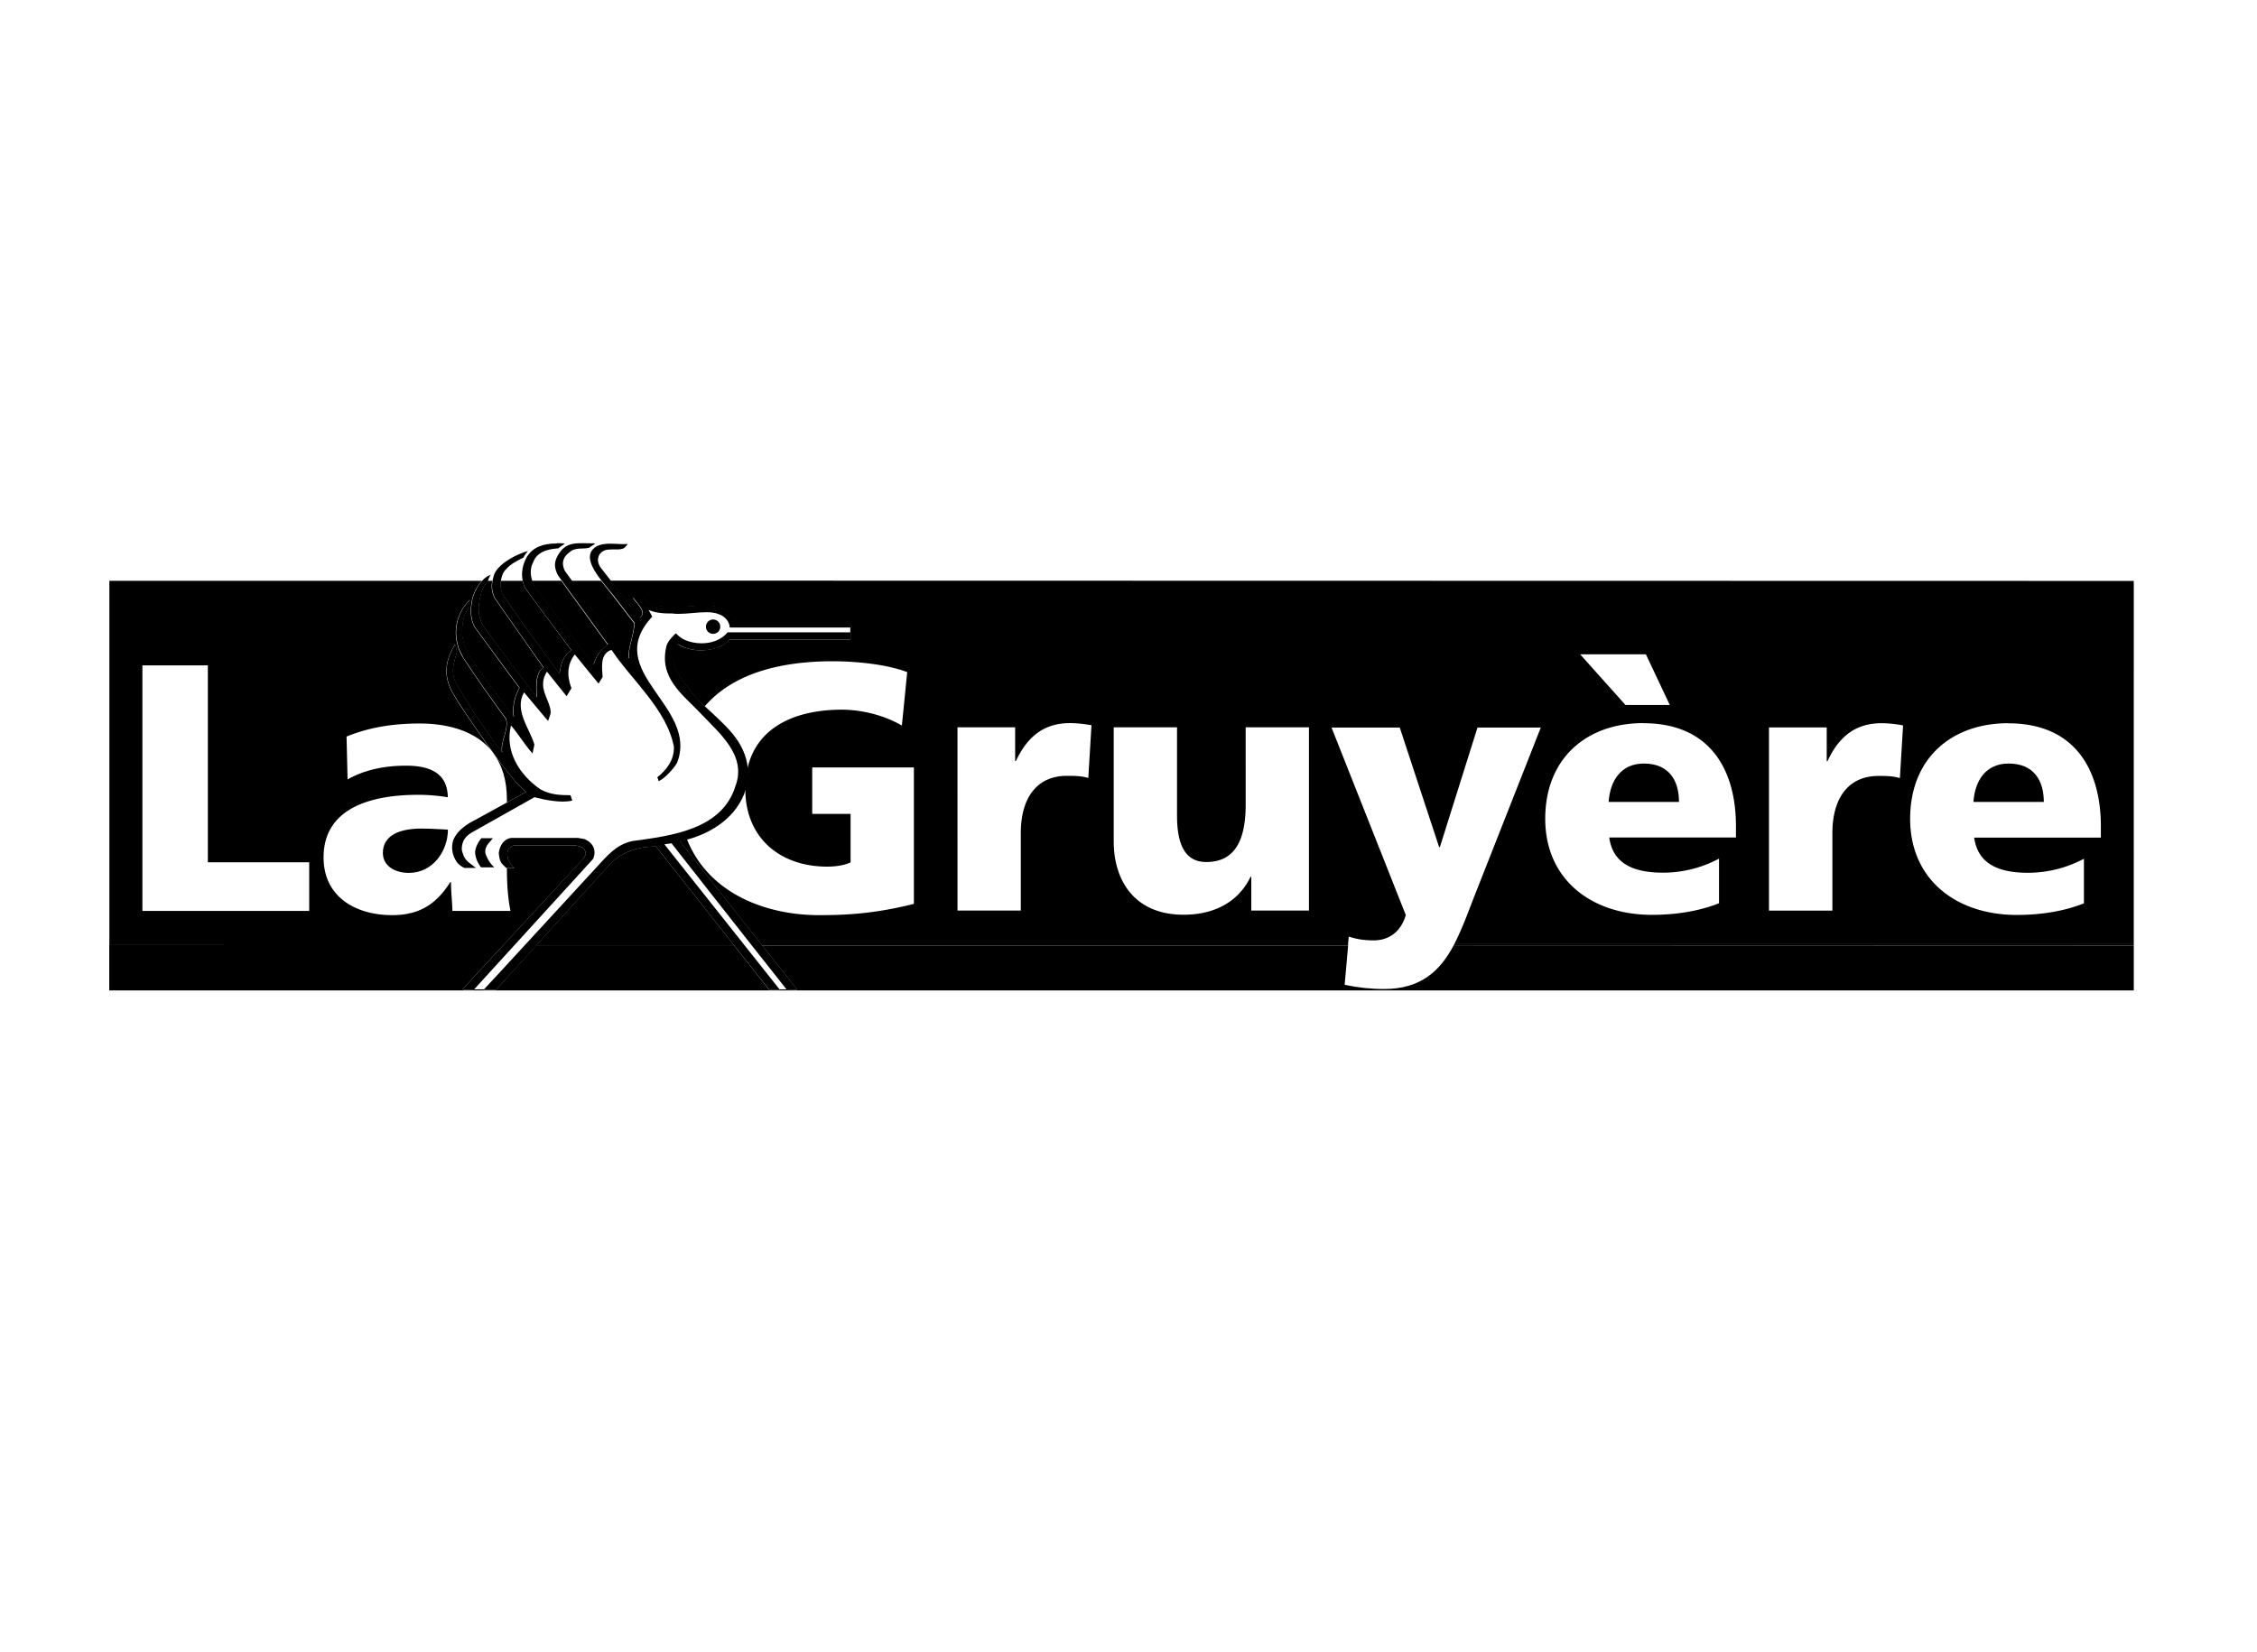
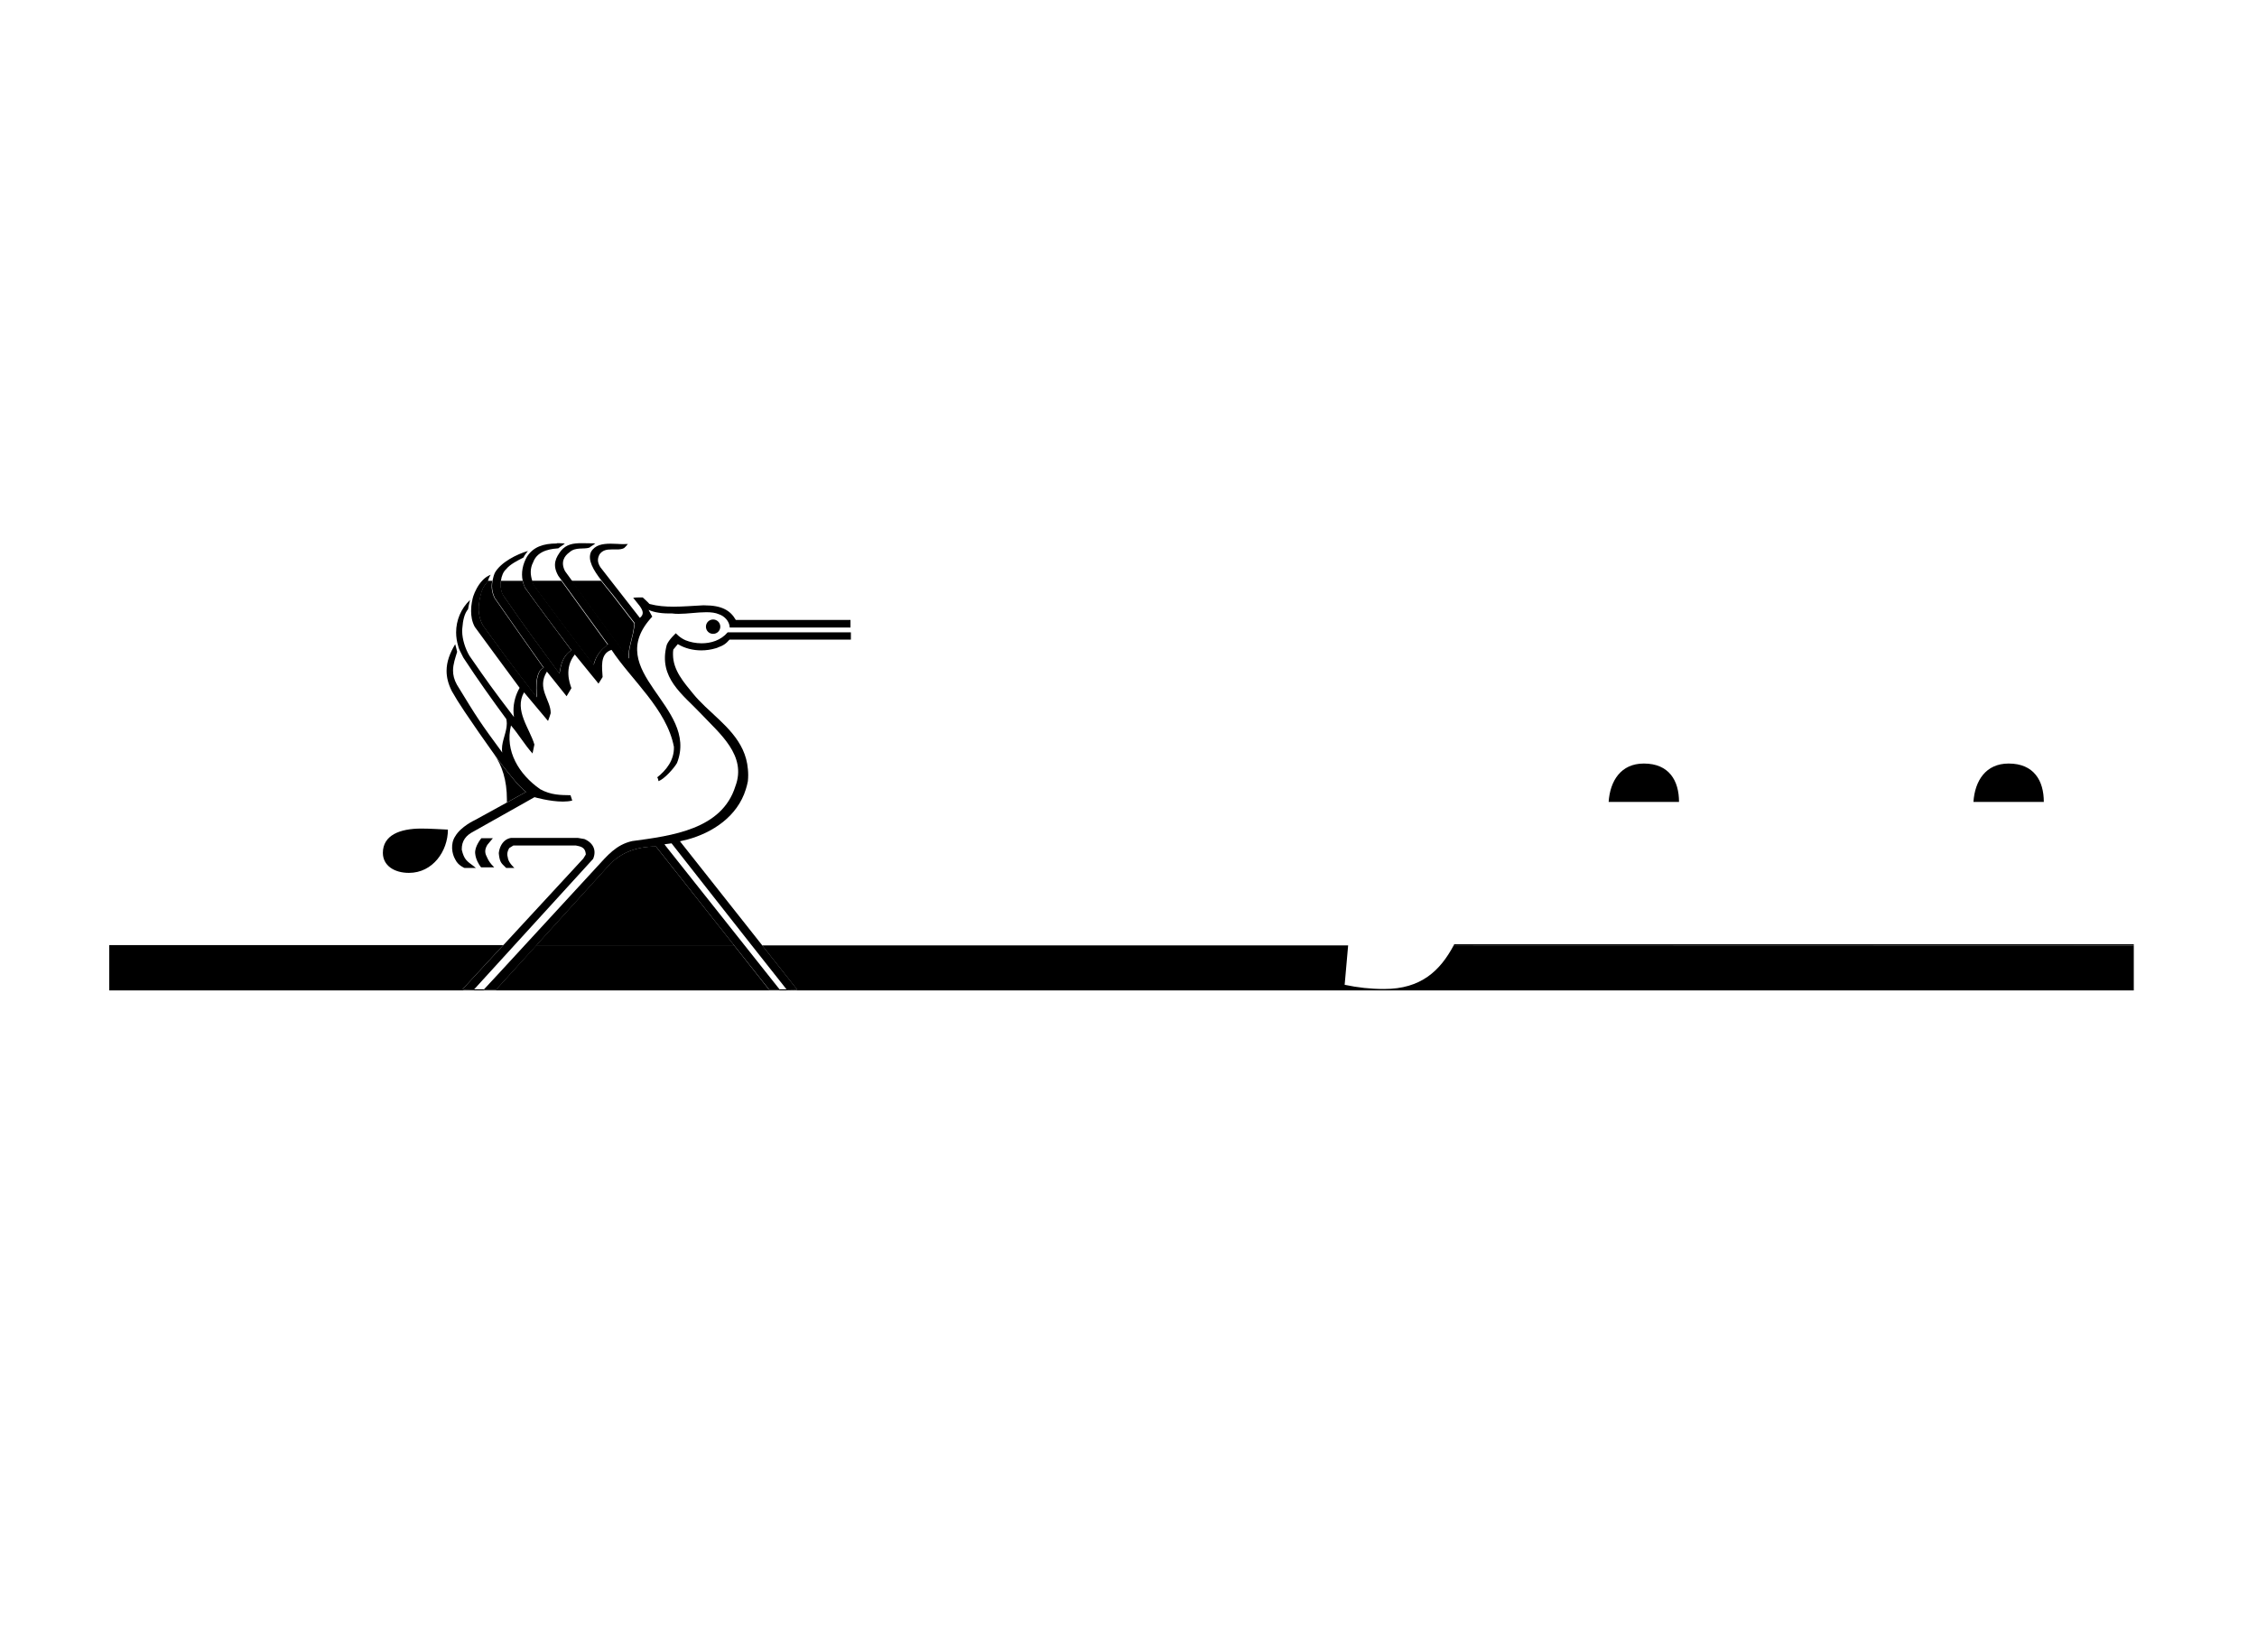
<svg xmlns="http://www.w3.org/2000/svg" data-name="Calque 1" width="220" height="161">
  <path d="M63.93 82.51c-1.92.02-3.6.59-4.94 2.23l-6.63 7.31h19.12l-7.55-9.54zm-26.61.63c0 1.23 1.1 1.95 2.54 1.95 2.33 0 3.8-2.13 3.8-4.22-.79-.03-1.68-.1-2.6-.1-2.09 0-3.74.65-3.74 2.37m12.1-4.92c.61-.33 1.25-.69 1.85-1.02-.86-.69-1.46-1.57-2.21-2.47-.35-.47-.64-.87-.9-1.22.78 1.11 1.25 2.55 1.25 4.41v.29zm146.37-3.79c-2.23 0-3.29 1.68-3.43 3.74h6.86c0-2.06-.96-3.74-3.43-3.74" />
  <path d="M57.85 66.11L57.85 66.1 57.83 66.08 57.85 66.11z" />
  <path d="M46.85 57.96c-.26 1.02-.34 2 .22 3.02 2.14 2.95 2.74 3.77 5.24 7.01-.07-.75-.17-2.55.67-2.89-2.29-3.24-2.48-3.52-4.77-6.79-.28-.56-.34-1.11-.23-1.69h-.44l-.02.06c-.39.45-.53.75-.68 1.29m11.01 6.88c.17-.75.61-1.47 1.39-1.99l-4.53-6.25h-2.87c.05.16.11.32.18.47 2.56 3.45 3.38 4.55 5.83 7.76m-8.82-6.82c2.42 3.5 2.69 3.83 5.49 7.65.16-.89.3-1.69 1.17-2.28-1.42-1.89-3.03-4.03-4.51-6.08-.11-.22-.19-.45-.24-.69h-2.13c-.06.49 0 1.02.22 1.41m111.2 16.4c-2.23 0-3.29 1.68-3.43 3.74h6.86c0-2.06-.96-3.74-3.43-3.74m-98.4-13.65l-2.1-2.73c-.37-.47-.78-.95-1.15-1.44h-2.9c1.89 2.61 2.69 3.71 5.6 7.65-.11-1.1.41-1.95.55-3.48" />
-   <path d="M61.69 58.3c.32-.06.93-.02.93-.02s.53.48.64.63c1.54.43 3.35.24 5.21.14 1.8-.03 2.68.46 3.22 1.42h11.19v1.18h.03v.7H71.09c-.35.39-.57.57-1.23.79-1.31.44-2.75.3-3.84-.36l-.44.52c-.24 1.78.93 3.08 1.96 4.34.34.42.74.83 1.15 1.22 2.65-3.09 7.11-4.4 12.5-4.4 1.58 0 4.9.17 7.24 1.06l-.52 5.21c-1.99-1.17-4.32-1.55-5.83-1.55-4.51 0-8.32 1.65-9.23 5.77.03.37.03.76 0 1.17-.05.27-.12.54-.2.79v.02c0 4.7 3.33 7.55 7.99 7.55.86 0 1.68-.14 2.27-.41v-4.73h-3.74v-4.53h9.91v13.3c-4.05 1.03-7.06 1.1-9.26 1.1-5.06 0-10.73-2.04-12.86-7.4-.24.07-.48.12-.72.17l7.96 10.07h57.2l.07-.75c.82.27 1.58.37 2.44.37 1.51 0 2.67-.89 3.12-2.47l-7.24-18.28h6.65l3.84 11.66h.07l3.67-11.66h6.17l-6.55 16.63c-.61 1.58-1.18 3.13-1.89 4.49h66.24V56.63l-148.5-.03 2.84 3.65c.73-.54-.1-1.22-.64-1.96m134.07 12.22c6.62 0 9.02 4.7 9.02 10.01v1.13h-12.35c.35 2.47 2.23 3.43 5.25 3.43 1.68 0 3.6-.38 5.45-1.37v4.35c-1.99.79-4.25 1.13-6.55 1.13-5.9 0-10.39-3.46-10.39-9.36s4.02-9.33 9.57-9.33m-23.33.41h5.63v3.29h.07c1.06-2.26 2.6-3.7 5.28-3.7.72 0 1.47.1 2.09.21l-.31 5.14c-.69-.21-1.37-.21-2.09-.21-2.88 0-4.49 2.09-4.49 5.59v7.54h-6.18V70.91zm-12-7.13l2.33 4.94h-4.32l-4.42-4.94h6.41zm-.24 6.72c6.62 0 9.02 4.7 9.02 10.01v1.13h-12.35c.34 2.47 2.23 3.43 5.25 3.43 1.68 0 3.6-.38 5.45-1.37v4.35c-1.99.79-4.25 1.13-6.55 1.13-5.9 0-10.39-3.46-10.39-9.36s4.02-9.33 9.57-9.33m-51.63.41h6.17v8.64c0 3.36 1.16 4.49 2.85 4.49 2.54 0 3.84-1.75 3.84-5.59V70.9h6.17v17.86h-5.62v-3.29h-.07c-1.24 2.57-3.7 3.7-6.52 3.7-4.87 0-6.82-3.43-6.82-7.13V70.9zm-15.23 0h5.62v3.29h.07c1.07-2.26 2.61-3.7 5.28-3.7.72 0 1.48.1 2.09.21l-.31 5.14c-.69-.21-1.37-.21-2.09-.21-2.88 0-4.49 2.09-4.49 5.59v7.54h-6.17V70.9zM56.86 83.69l.24-.39c-.04-.69-.48-.78-.99-.88h-6.08l-.4.25c-.18.32-.24.59-.15.87.05.43.32.74.65 1.07h-.72c0 1.4.07 2.79.35 4.19H44.1c-.03-.96-.14-1.88-.14-2.81h-.07c-1.4 2.23-3.12 3.22-5.66 3.22-3.53 0-6.69-1.75-6.69-5.63 0-5.45 5.93-6.1 9.23-6.1.99 0 2.09.1 2.88.24-.03-2.43-1.85-3.08-4.08-3.08-1.99 0-3.98.37-5.69 1.34l-.1-4.18c2.19-.89 4.49-1.27 7.13-1.27 2.84 0 5.44.76 7 2.65-1.03-1.42-1.46-2.08-2.63-3.78-.67-1-.81-1.25-1.26-2.02-.84-1.66-.58-3.05.33-4.57.07.23.12.47.19.74-.28 1.01-.72 1.94-.02 3.21 2.03 3.32 2.25 3.65 4.42 6.61-.22-1.05.65-2.17.38-3.26-1.43-1.96-2.74-3.79-4.19-6-.29-.52-.47-.92-.5-1.13a4.386 4.386 0 0 1 1.16-4.49c-.12.46-.14.6-.2.91-.36.42-.5 1.13-.54 1.81-.11.82.19 1.91.68 2.74 1.72 2.48 2.27 3.25 4.34 5.97-.16-1.06.09-2.04.55-2.86-2.3-3.1-2.44-3.31-4.37-5.94-.62-1.15-.27-2.56-.16-2.97.17-.48.45-1.07.88-1.53H10.66v35.44h38.48l7.73-8.36zM30.14 88.8H13.88V64.86h6.38v19.2h9.88v4.73z" />
  <path d="M207.99 92.05v.12l-66.29-.02c-1.32 2.47-3.17 4.26-6.79 4.26-1.3 0-2.57-.14-3.84-.41l.34-3.84H74.29l3.42 4.32-1.04-.02-.02-.02h-.68l.03.03h-1.04l-3.42-4.33H52.28l-3.93 4.34h-1.21l.03-.04h-.94l-.04.04h-.98l-.12-.05 3.97-4.3H10.65v-.09 4.51h197.34v-4.51z" />
-   <path d="M10.65 92.05L10.65 92.13 49.05 92.14 49.13 92.05 10.65 92.05z" />
-   <path d="M74.21 92.05L74.28 92.15 131.4 92.15 131.4 92.05 74.21 92.05z" />
  <path d="M141.75 92.05L141.7 92.15 207.99 92.17 207.99 92.05 141.75 92.05z" />
  <path d="M52.35 92.05L52.28 92.14 71.55 92.15 71.47 92.05 52.35 92.05z" />
  <path d="M56.33 81.68h-6.5c-.76.11-1.14.82-1.21 1.49.08.88.27.99.58 1.3l.14.14h.8c-.33-.33-.6-.64-.65-1.07a.842.842 0 0 1-.04-.27c0-.19.07-.39.19-.6l.4-.25h6.08c.51.1.94.18.98.88l-.24.39-7.73 8.37-.08.08-3.97 4.3.12.03.98.02.04-.05 11.59-12.71c.33-.77.09-1.53-.85-1.94l-.64-.11z" />
  <path d="M82.92 61.64H70.93c-.67.79-1.64 1.07-2.54 1.07-.58 0-1.13-.12-1.55-.29-.58-.24-.96-.69-.96-.69s-.69.62-.89 1.14c-.86 3.22 1.59 4.84 3.37 6.74 1.76 1.88 4.46 4.03 3.32 7.04-1.31 4.2-6.17 4.82-10.06 5.34-1.56.35-2.41 1.4-3.46 2.54l-9.67 10.5-1.31 1.41-.03.04h1.21l3.94-4.33.07-.09L59 84.75c1.34-1.65 3.02-2.22 4.94-2.23l7.55 9.55.07.09 3.42 4.32h1.04l-.03-.03-11.13-14.02-.09-.13.69-.09s7.01 8.95 11.21 14.24l.02.02 1.04.02-3.42-4.32-.07-.09-7.96-10.07c.24-.05.48-.11.72-.17 2.44-.66 4.88-2.24 5.7-4.9.08-.26.15-.52.2-.79.02-.21.03-.41.03-.6s-.01-.38-.03-.57c-.23-2.79-2.38-4.4-4.16-6.1-.41-.4-.81-.8-1.15-1.22-.93-1.14-1.99-2.32-1.99-3.87 0-.15 0-.31.03-.47l.44-.53s.02 0 .02.01c.66.4 1.46.6 2.27.6.47 0 .96-.07 1.42-.21s.07-.03.11-.04c.65-.23.88-.41 1.22-.8h11.83v-.7z" />
  <path d="M66.25 81.99l7.96 10.07-7.96-10.07zM65.56 63.78c0 1.54 1.06 2.73 1.99 3.87.35.42.74.82 1.16 1.22-.41-.4-.81-.8-1.16-1.22-.93-1.14-1.99-2.33-1.99-3.87m2.76-.38zM69.87 63.15l-.11.03c.03 0 .07-.02.11-.03m-3.84-.36s.01 0 .02.01c0 0-.01 0-.02-.01m16.89-1.14h-.03.03v.7-.7z" />
  <path d="M54.26 52.98c-1.29 0-2.29.33-2.9 1.3-.41.73-.58 1.55-.41 2.33.05.24.12.46.24.69 1.47 2.06 3.09 4.19 4.51 6.08-.87.6-1.01 1.39-1.16 2.28-2.8-3.82-3.07-4.14-5.49-7.64-.17-.31-.25-.69-.24-1.07 0-.12 0-.23.02-.35.06-.45.23-.87.5-1.11.4-.5 1.14-.85 1.69-1.14.13-.25.24-.39.44-.64-1.07.31-2.66 1.1-3.23 2.14-.11.26-.17.5-.22.75-.03.18-.05.36-.05.54 0 .39.09.77.28 1.16 2.28 3.27 2.48 3.55 4.77 6.79-.59.24-.71 1.18-.71 1.99 0 .35.02.68.04.9-2.5-3.23-3.1-4.06-5.25-7-.31-.55-.42-1.09-.42-1.64 0-.46.08-.91.2-1.38.15-.54.28-.84.68-1.28l.02-.07c.04-.16.1-.32.26-.58-.32.12-.6.32-.83.58-.42.45-.71 1.05-.87 1.52-.07.23-.21.78-.21 1.42 0 .5.08 1.05.36 1.56 1.94 2.63 2.07 2.84 4.37 5.94-.37.65-.6 1.41-.6 2.22 0 .21.02.42.05.63-2.08-2.72-2.62-3.49-4.34-5.97-.42-.71-.7-1.62-.71-2.38 0-.12 0-.24.02-.36.05-.68.19-1.38.55-1.8.06-.31.08-.44.2-.91-.9.85-1.36 2-1.36 3.17 0 .44.07.88.2 1.32.03.2.22.6.5 1.13 1.44 2.2 2.75 4.03 4.19 5.99.03.15.05.29.05.44 0 .83-.47 1.66-.47 2.47 0 .12 0 .24.03.36-2.17-2.95-2.39-3.28-4.42-6.61-.28-.5-.38-.96-.38-1.38 0-.64.22-1.22.4-1.83-.07-.27-.12-.52-.19-.74-.53.88-.84 1.72-.84 2.6 0 .63.16 1.27.51 1.97.45.77.59 1.02 1.26 2.02 1.16 1.7 1.6 2.36 2.62 3.78.08.11.16.23.25.35.26.36.55.75.9 1.22.75.9 1.35 1.77 2.21 2.46-.6.33-1.24.68-1.85 1.02-1.69.92-3.15 1.73-3.15 1.73s-1.36.62-1.91 1.58c-.48.72-.32 1.7 0 2.24.28.61.91.84.91.84H46.39l-.19-.15c-.69-.52-.96-.65-1.19-1.63-.02-.89.44-1.41 1.14-1.77 2.15-1.22 5.95-3.35 5.95-3.35s1.49.43 2.77.43c.32 0 .64-.03.91-.1l-.17-.52c-.96-.02-1.89 0-2.96-.59-2.06-1.44-3.46-3.72-2.84-6.21.79.92 1.31 1.85 2.1 2.73.09-.38.09-.49.18-.87-.44-1.53-2-3.34-1.01-5.09l2.34 2.79c.12-.32.17-.46.26-.76.02-1.28-1.4-2.41-.37-4.05.77.96 1.04 1.31 1.92 2.4.22-.38.28-.46.47-.79-.19-.52-.71-1.97.33-3.28 1.22 1.5 1.01 1.25 1.83 2.25l.02.02c.13.16.28.34.46.57.2-.31.22-.36.4-.64-.04-.85-.31-2.28.87-2.65 1.93 2.93 5.38 5.78 6.08 9.45.04 1.31-.75 2.28-1.63 2.98.08.09.11.22.13.37.58-.22 1.5-1.25 1.8-1.77 2.19-5.56-7.44-8.88-2.41-14.27l-.36-.66c.34.17 1.03.35 1.97.35h.31c.2.03.42.04.65.04.42 0 .88-.04 1.35-.08.46-.04.93-.08 1.36-.08.46 0 .89.05 1.22.2.53.17 1.03.68 1.05 1.29H82.9v-.74H71.71v-.02c-.53-.91-1.36-1.4-3.04-1.4h-.17c-.97.05-1.93.13-2.84.13h-.01c-.8 0-1.57-.06-2.28-.25-.02 0-.05-.01-.07-.02-.12-.15-.65-.63-.65-.63h-.37c-.17 0-.38 0-.53.03h-.03c.39.53.93 1.03.93 1.47 0 .17-.08.34-.28.49l-2.84-3.64-1.01-1.3c-.27-.44-.32-.79-.08-1.25.3-.42.72-.48 1.17-.48h.5c.26 0 .51-.02.72-.13.16-.15.19-.17.37-.4-.13 0-.26.01-.4.01-.21 0-.42 0-.63-.02-.21 0-.42-.02-.63-.02-.81 0-1.54.12-1.93.8-.36.78.23 1.77 1 2.77.37.49.78.97 1.16 1.44l2.1 2.73c-.13 1.39-.57 2.21-.57 3.17 0 .1 0 .2.02.3-2.92-3.93-3.72-5.03-5.6-7.65-.2-.28-.41-.57-.64-.88-.46-.88-.08-1.48.44-1.85.57-.53 1.4-.26 1.94-.45.14-.13.36-.22.57-.41-.48 0-.91-.02-1.31-.02-.84 0-1.51.1-2.04.74-.48.65-.89 1.33-.26 2.44l.32.44 4.53 6.25c-.78.52-1.21 1.23-1.39 1.99-2.45-3.22-3.27-4.31-5.83-7.76-.07-.15-.13-.31-.18-.47-.17-.55-.22-1.16.1-1.77.46-1.28 2.03-1.31 2.46-1.36.15-.14.42-.28.63-.47-.26-.02-.52-.03-.77-.03" />
  <path d="M71.68 60.44l.01.02h11.19v.74-.74H71.69l-.01-.02m-6.07-1.26zm3.03-.14h-.17c-.98.05-1.93.13-2.84.13.91 0 1.87-.08 2.84-.13h.17m0 0zm-6.03-.76s.53.48.65.63c.03 0 .05.01.07.02-.02 0-.04-.01-.07-.02-.12-.15-.65-.63-.65-.63m-.37 0c-.17 0-.38 0-.53.03.15-.02.36-.03.53-.03m0 0zm-2.76-1.65l2.84 3.64c.2-.15.28-.31.28-.49 0 .17-.08.34-.28.49l-2.84-3.64zM48.06 81.71h-1.14s-.69.82-.6 1.51c.06.59.38 1.07.51 1.25l.07.08h1.27l-.08-.09c-.25-.24-.47-.54-.6-.85-.2-.38-.31-.71.01-1.25l.55-.66zm21.45-21.32c-.39 0-.7.31-.7.7s.31.7.7.7.7-.31.7-.7-.31-.7-.7-.7" />
</svg>